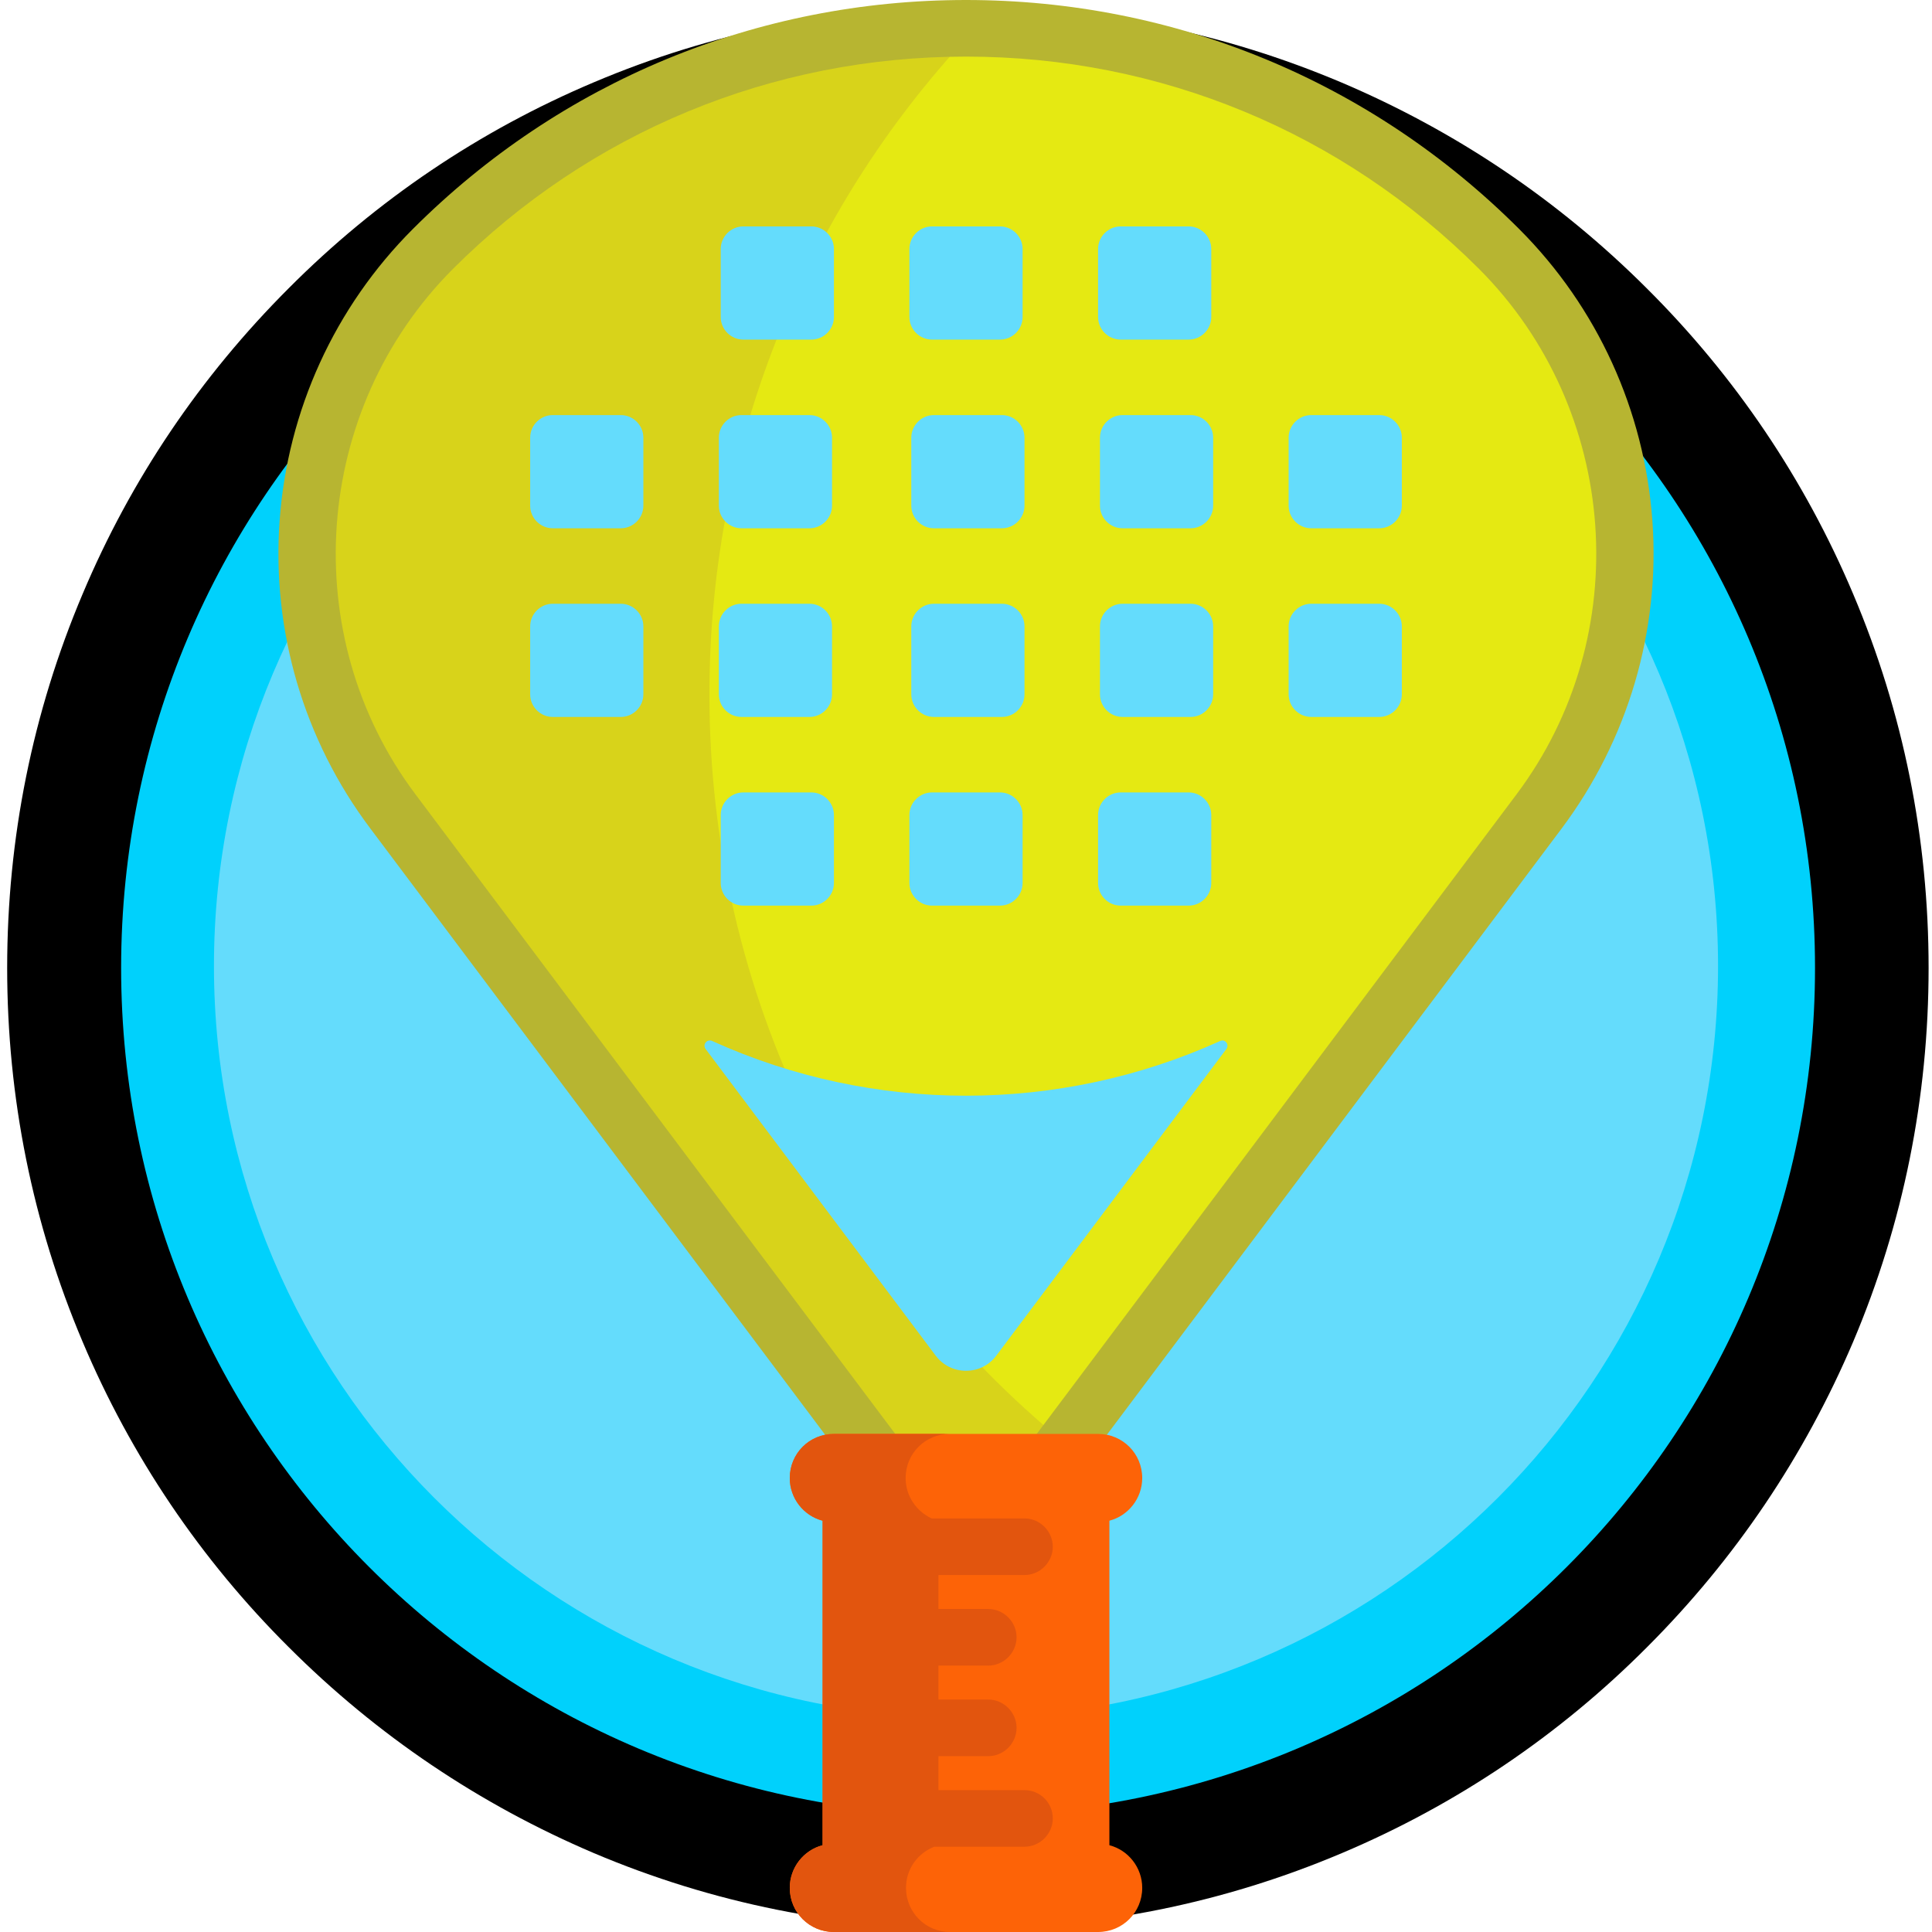
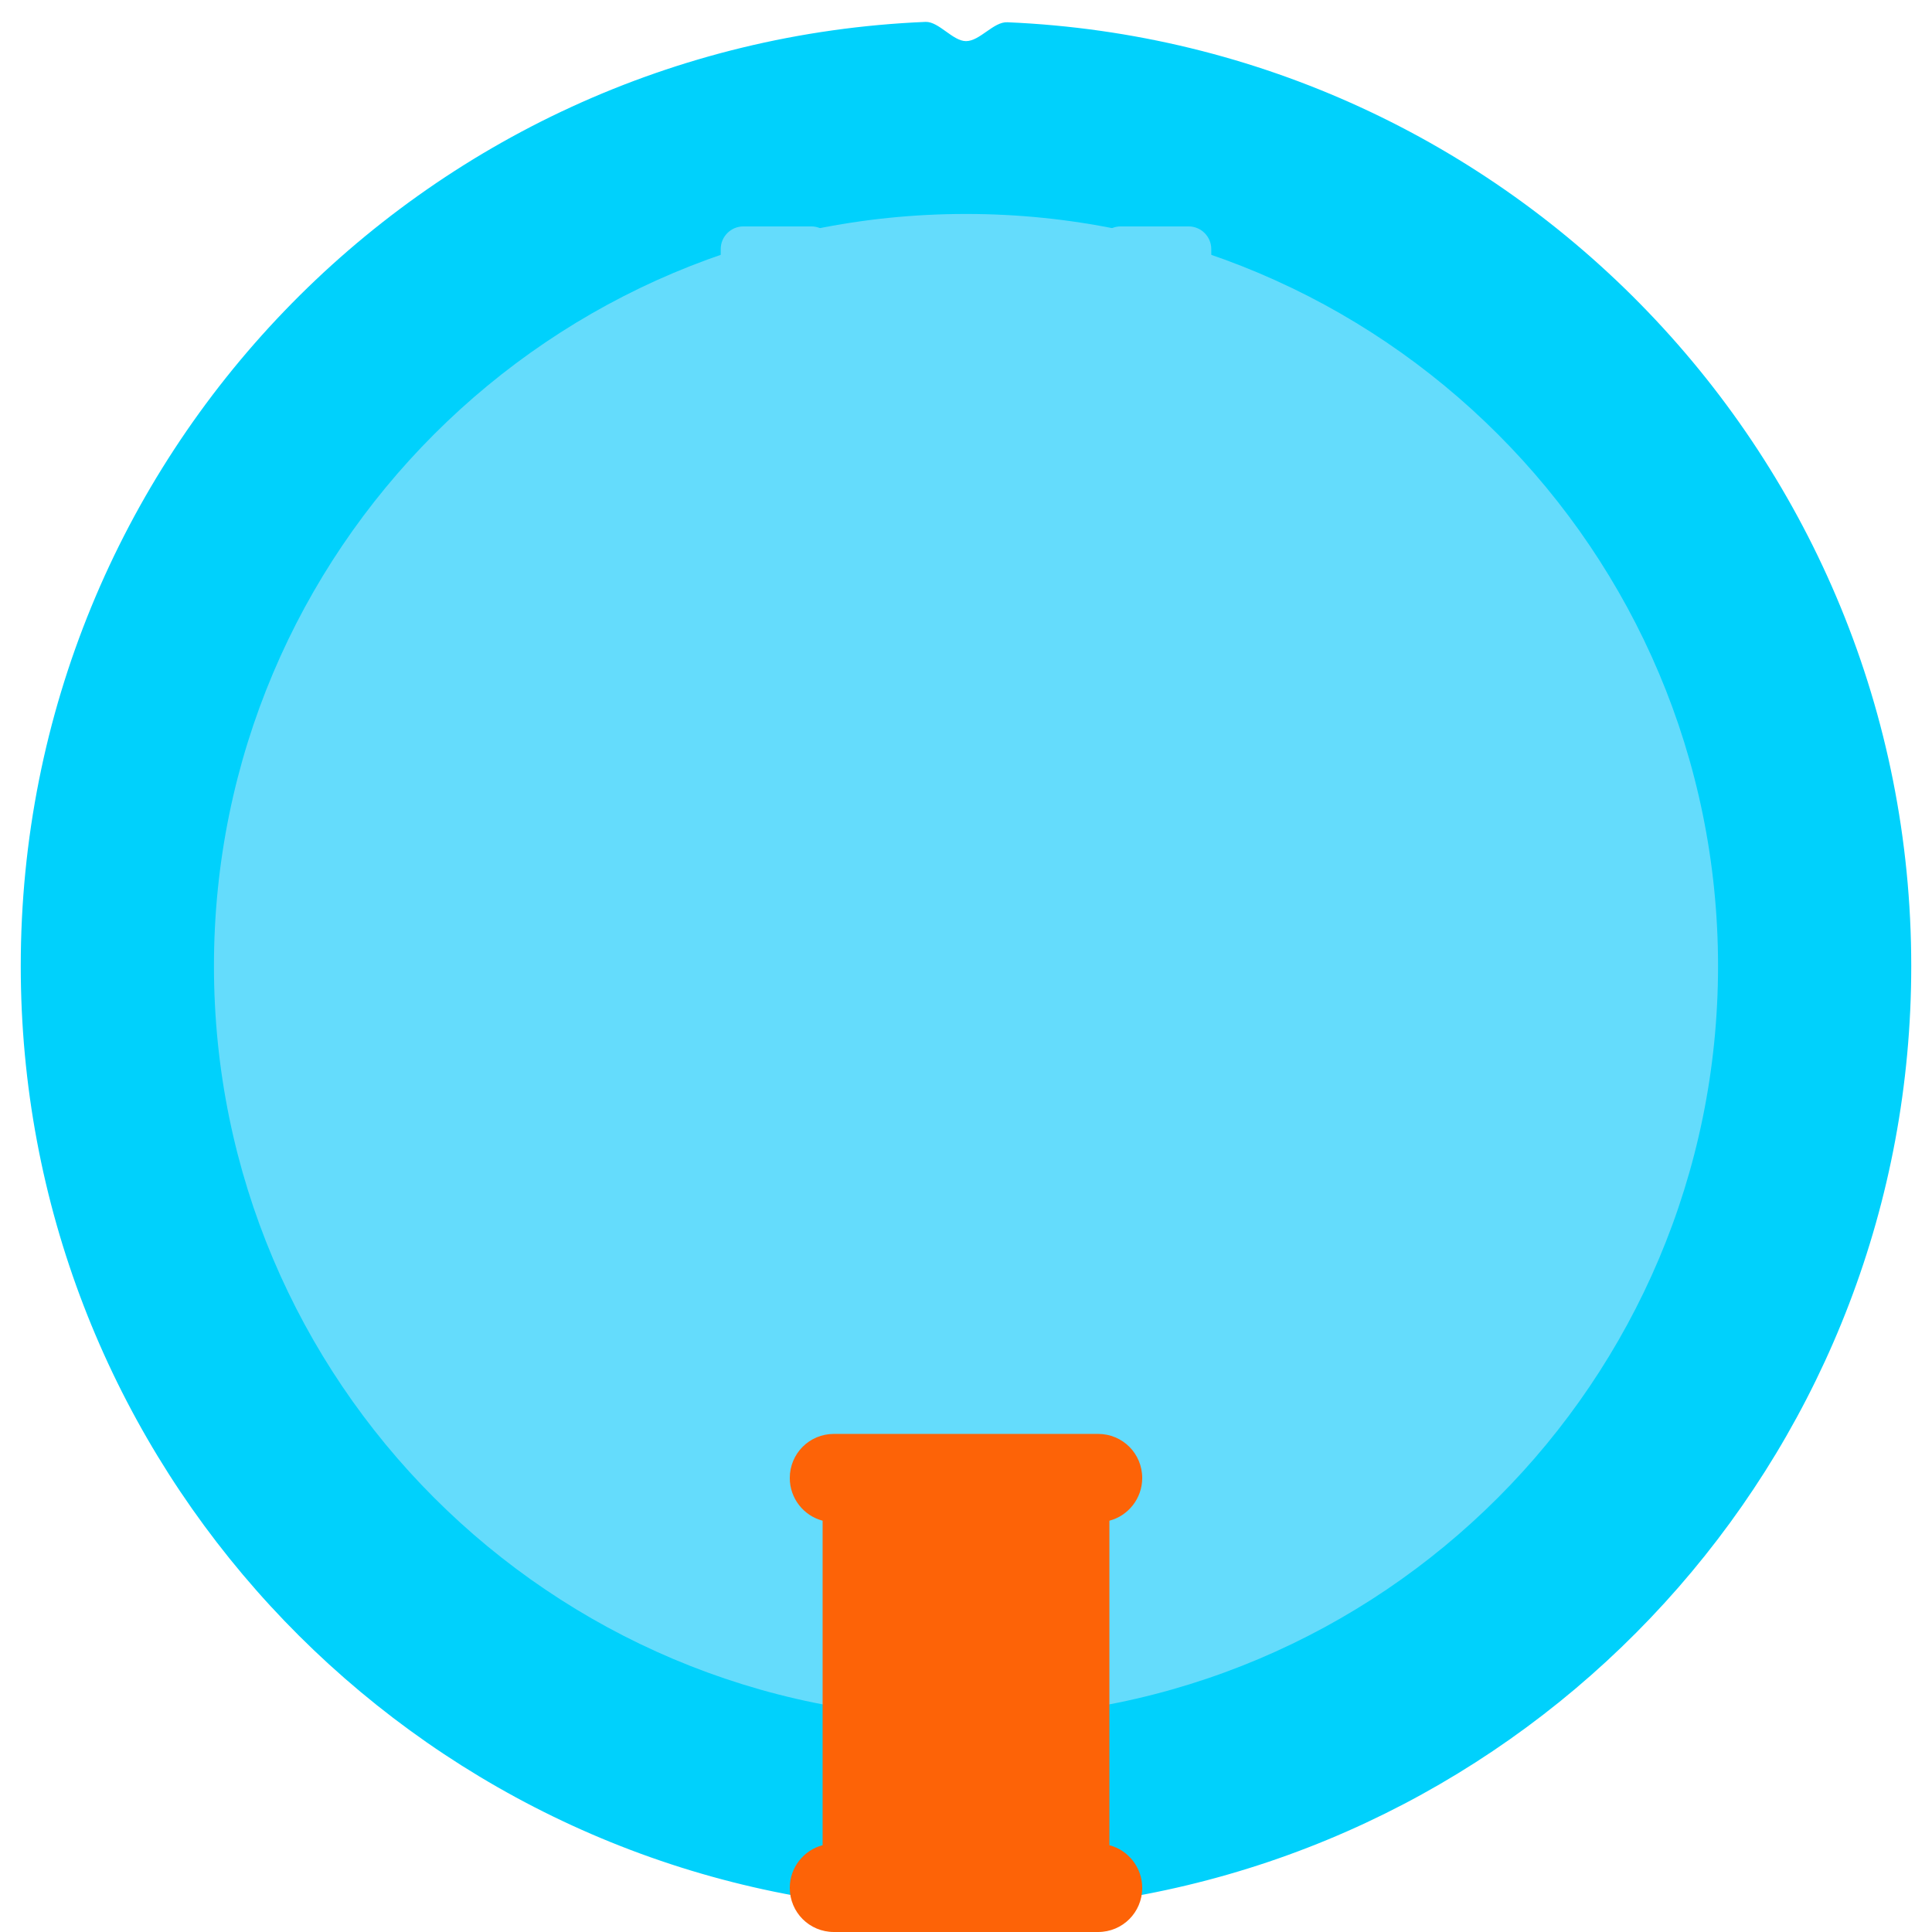
<svg xmlns="http://www.w3.org/2000/svg" id="Capa_1" x="0px" y="0px" viewBox="0 0 512 512" style="enable-background:new 0 0 512 512;" xml:space="preserve">
  <style type="text/css">	.st0{fill:#00D1FC;}	.st1{fill:#64DCFC;}	.st2{fill:#D8D31A;}	.st3{fill:#E5E912;}	.st4{fill:#B7B531;}	.st5{fill:#FD6307;}	.st6{fill:#E2550E;}</style>
  <path class="st0" d="M506.5,256c0,126.1-93.1,230.4-214.3,247.9c-11.8,1.7-23.9-4.9-36.2-4.9c-11.5,0-22.8,6.7-33.9,5.2 C99.8,487.7,5.5,382.8,5.5,256C5.5,121.2,111.8,11.4,245.3,5.8c3.5-0.1,7.2,5.1,10.7,5.1c3.7,0,7.3-5.2,11-5 C400.2,11.6,506.5,121.4,506.5,256z" />
  <path class="st1" d="M455.3,256c0,110.1-89.2,199.3-199.3,199.3S56.7,366.1,56.7,256S145.9,56.7,256,56.7S455.3,145.9,455.3,256z" />
-   <path d="M256.5,32C380.5,32,481,132.6,481,256.5S380.5,481,256.5,481S32.1,380.5,32.1,256.5S132.6,32,256.5,32 M256.5,1.8 c-34.4,0-67.7,6.7-99.1,20C127.1,34.6,99.8,53,76.5,76.4c-23.4,23.4-41.8,50.6-54.6,81c-13.3,31.4-20,64.8-20,99.1s6.7,67.7,20,99.1 c12.8,30.3,31.2,57.6,54.6,80.9c23.4,23.4,50.6,41.7,80.9,54.6c31.4,13.3,64.8,20,99.1,20s67.7-6.7,99.1-20 c30.3-12.8,57.6-31.2,80.9-54.6c23.4-23.4,41.7-50.6,54.6-80.9c13.3-31.4,20-64.8,20-99.1s-6.7-67.7-20-99.1 c-12.8-30.3-31.2-57.6-54.6-80.9c-23.4-23.4-50.6-41.7-80.9-54.6C324.2,8.6,290.9,1.8,256.5,1.8L256.5,1.8z" />
-   <path class="st2" d="M407.9,215L256,417.5L104.1,215c-34-45.4-29.5-108.8,10.6-148.9c78-78,204.6-78,282.6,0 C437.4,106.1,441.9,169.6,407.9,215L407.9,215z" />
-   <path class="st3" d="M397.3,66c40.1,40.1,44.6,103.6,10.6,148.9L282.3,382.5C224.7,335.5,188,264,188,184 c0-68.4,26.8-130.6,70.6-176.5C308.8,8.2,358.9,27.7,397.3,66z" />
-   <path class="st4" d="M437.9,138c-2.1-29.2-14.6-56.6-35.3-77.3C363.5,21.6,311.4,0,256,0S148.5,21.6,109.4,60.7 C88.7,81.4,76.2,108.8,74.1,138s6.4,58.1,24,81.5L250,422c1.4,1.9,3.6,3,6,3c2.4,0,4.6-1.1,6-3l151.9-202.5 C431.4,196.1,440,167.2,437.9,138L437.9,138z M401.9,210.5L256,405L110.1,210.5C78.5,168.4,82.8,108.6,120,71.3 C156.3,35,204.6,15,256,15s99.7,20,136,56.3C429.2,108.6,433.5,168.4,401.9,210.5L401.9,210.5z" />
-   <path class="st1" d="M325,278C325,278,325,278,325,278l-61,81.3c-4,5.3-12,5.3-16,0l-61-81.3c0,0,0,0,0,0c-0.9-1.2,0.4-2.8,1.8-2.1 c42.6,19.3,91.8,19.3,134.5,0C324.6,275.2,325.9,276.8,325,278z M197,90h18c3.3,0,6-2.7,6-6V66c0-3.3-2.7-6-6-6h-18 c-3.3,0-6,2.7-6,6v18C191,87.3,193.7,90,197,90z M247,90h18c3.3,0,6-2.7,6-6V66c0-3.3-2.7-6-6-6h-18c-3.3,0-6,2.7-6,6v18 C241,87.3,243.7,90,247,90z M297,90h18c3.3,0,6-2.7,6-6V66c0-3.3-2.7-6-6-6h-18c-3.3,0-6,2.7-6,6v18C291,87.3,293.7,90,297,90z  M215,210h-18c-3.3,0-6,2.7-6,6v18c0,3.3,2.7,6,6,6h18c3.3,0,6-2.7,6-6v-18C221,212.7,218.3,210,215,210z M247,240h18 c3.3,0,6-2.7,6-6v-18c0-3.3-2.7-6-6-6h-18c-3.3,0-6,2.7-6,6v18C241,237.3,243.7,240,247,240z M297,240h18c3.3,0,6-2.7,6-6v-18 c0-3.3-2.7-6-6-6h-18c-3.3,0-6,2.7-6,6v18C291,237.3,293.7,240,297,240z M164.5,110h-18c-3.3,0-6,2.7-6,6v18c0,3.3,2.7,6,6,6h18 c3.3,0,6-2.7,6-6v-18C170.5,112.7,167.8,110,164.5,110z M271.5,116c0-3.3-2.7-6-6-6h-18c-3.3,0-6,2.7-6,6v18c0,3.3,2.7,6,6,6h18 c3.3,0,6-2.7,6-6V116z M321.5,116c0-3.3-2.7-6-6-6h-18c-3.3,0-6,2.7-6,6v18c0,3.3,2.7,6,6,6h18c3.3,0,6-2.7,6-6V116z M365.5,110h-18 c-3.3,0-6,2.7-6,6v18c0,3.3,2.7,6,6,6h18c3.3,0,6-2.7,6-6v-18C371.5,112.7,368.8,110,365.5,110z M196.5,140h18c3.3,0,6-2.7,6-6v-18 c0-3.3-2.7-6-6-6h-18c-3.3,0-6,2.7-6,6v18C190.5,137.3,193.2,140,196.5,140z M164.5,160h-18c-3.3,0-6,2.7-6,6v18c0,3.3,2.7,6,6,6h18 c3.3,0,6-2.7,6-6v-18C170.5,162.7,167.8,160,164.5,160z M265.5,160h-18c-3.3,0-6,2.7-6,6v18c0,3.3,2.7,6,6,6h18c3.3,0,6-2.7,6-6v-18 C271.5,162.7,268.8,160,265.5,160z M315.5,160h-18c-3.3,0-6,2.7-6,6v18c0,3.3,2.7,6,6,6h18c3.3,0,6-2.7,6-6v-18 C321.5,162.7,318.8,160,315.5,160z M365.5,160h-18c-3.3,0-6,2.7-6,6v18c0,3.3,2.7,6,6,6h18c3.3,0,6-2.7,6-6v-18 C371.5,162.7,368.8,160,365.5,160z M196.5,190h18c3.3,0,6-2.7,6-6v-18c0-3.3-2.7-6-6-6h-18c-3.3,0-6,2.7-6,6v18 C190.5,187.3,193.2,190,196.5,190z" />
+   <path class="st1" d="M325,278C325,278,325,278,325,278l-61,81.3c-4,5.3-12,5.3-16,0l-61-81.3c0,0,0,0,0,0c-0.9-1.2,0.4-2.8,1.8-2.1 c42.6,19.3,91.8,19.3,134.5,0C324.6,275.2,325.9,276.8,325,278z M197,90h18c3.3,0,6-2.7,6-6V66c0-3.3-2.7-6-6-6h-18 c-3.3,0-6,2.7-6,6v18C191,87.3,193.7,90,197,90z M247,90h18c3.3,0,6-2.7,6-6V66c0-3.3-2.7-6-6-6h-18c-3.3,0-6,2.7-6,6v18 C241,87.3,243.7,90,247,90z M297,90h18c3.3,0,6-2.7,6-6V66c0-3.3-2.7-6-6-6h-18c-3.3,0-6,2.7-6,6v18C291,87.3,293.7,90,297,90z  M215,210h-18c-3.3,0-6,2.7-6,6v18c0,3.3,2.7,6,6,6h18c3.3,0,6-2.7,6-6v-18C221,212.7,218.3,210,215,210z M247,240h18 c3.3,0,6-2.7,6-6v-18c0-3.3-2.7-6-6-6h-18c-3.3,0-6,2.7-6,6v18C241,237.3,243.7,240,247,240z M297,240h18c3.3,0,6-2.7,6-6v-18 c0-3.3-2.7-6-6-6h-18c-3.3,0-6,2.7-6,6v18C291,237.3,293.7,240,297,240z M164.5,110h-18c-3.3,0-6,2.7-6,6v18c0,3.3,2.7,6,6,6h18 c3.3,0,6-2.7,6-6v-18C170.5,112.7,167.8,110,164.5,110z M271.5,116c0-3.3-2.7-6-6-6h-18c-3.3,0-6,2.7-6,6v18c0,3.3,2.7,6,6,6h18 c3.3,0,6-2.7,6-6V116z M321.5,116c0-3.3-2.7-6-6-6h-18c-3.3,0-6,2.7-6,6v18c0,3.3,2.7,6,6,6h18c3.3,0,6-2.7,6-6V116z M365.5,110h-18 c-3.3,0-6,2.7-6,6v18c0,3.3,2.7,6,6,6h18c3.3,0,6-2.7,6-6v-18C371.5,112.7,368.8,110,365.5,110z M196.5,140h18c3.3,0,6-2.7,6-6v-18 c0-3.3-2.7-6-6-6h-18c-3.3,0-6,2.7-6,6v18C190.5,137.3,193.2,140,196.5,140z M164.5,160h-18c-3.3,0-6,2.7-6,6v18c0,3.3,2.7,6,6,6h18 c3.3,0,6-2.7,6-6C170.5,162.7,167.8,160,164.5,160z M265.5,160h-18c-3.3,0-6,2.7-6,6v18c0,3.3,2.7,6,6,6h18c3.3,0,6-2.7,6-6v-18 C271.5,162.7,268.8,160,265.5,160z M315.5,160h-18c-3.3,0-6,2.7-6,6v18c0,3.3,2.7,6,6,6h18c3.3,0,6-2.7,6-6v-18 C321.5,162.7,318.8,160,315.5,160z M365.5,160h-18c-3.3,0-6,2.7-6,6v18c0,3.3,2.7,6,6,6h18c3.3,0,6-2.7,6-6v-18 C371.5,162.7,368.8,160,365.5,160z M196.5,190h18c3.3,0,6-2.7,6-6v-18c0-3.3-2.7-6-6-6h-18c-3.3,0-6,2.7-6,6v18 C190.5,187.3,193.2,190,196.5,190z" />
  <path class="st5" d="M302.7,500.3c0,6.5-5.2,11.7-11.7,11.7H221c-6.5,0-11.7-5.2-11.7-11.7c0-5.4,3.7-10,8.7-11.3v-86 c-5-1.3-8.7-5.9-8.7-11.3c0-6.5,5.2-11.7,11.7-11.7H291c6.5,0,11.7,5.2,11.7,11.7c0,5.4-3.7,10-8.7,11.3v86 C299,490.3,302.7,494.9,302.7,500.3z" />
-   <path class="st6" d="M279,481.9c0,4.1-3.4,7.5-7.5,7.5h-23.9c-4.4,1.7-7.5,5.9-7.5,10.9c0,6.5,5.2,11.7,11.7,11.7H221 c-6.5,0-11.7-5.2-11.7-11.7c0-5.4,3.7-10,8.7-11.3v-86c-5-1.3-8.7-5.9-8.7-11.3c0-6.5,5.2-11.7,11.7-11.7h30.7 c-6.5,0-11.7,5.2-11.7,11.7c0,4.7,2.8,8.8,6.9,10.7h24.6c4.1,0,7.5,3.4,7.5,7.5s-3.4,7.5-7.5,7.5h-22.8v9h13.2 c4.1,0,7.5,3.4,7.5,7.5s-3.4,7.5-7.5,7.5h-13.2v9h13.2c4.1,0,7.5,3.4,7.5,7.5s-3.4,7.5-7.5,7.5h-13.2v9h22.8 C275.6,474.4,279,477.7,279,481.9L279,481.9z" />
</svg>